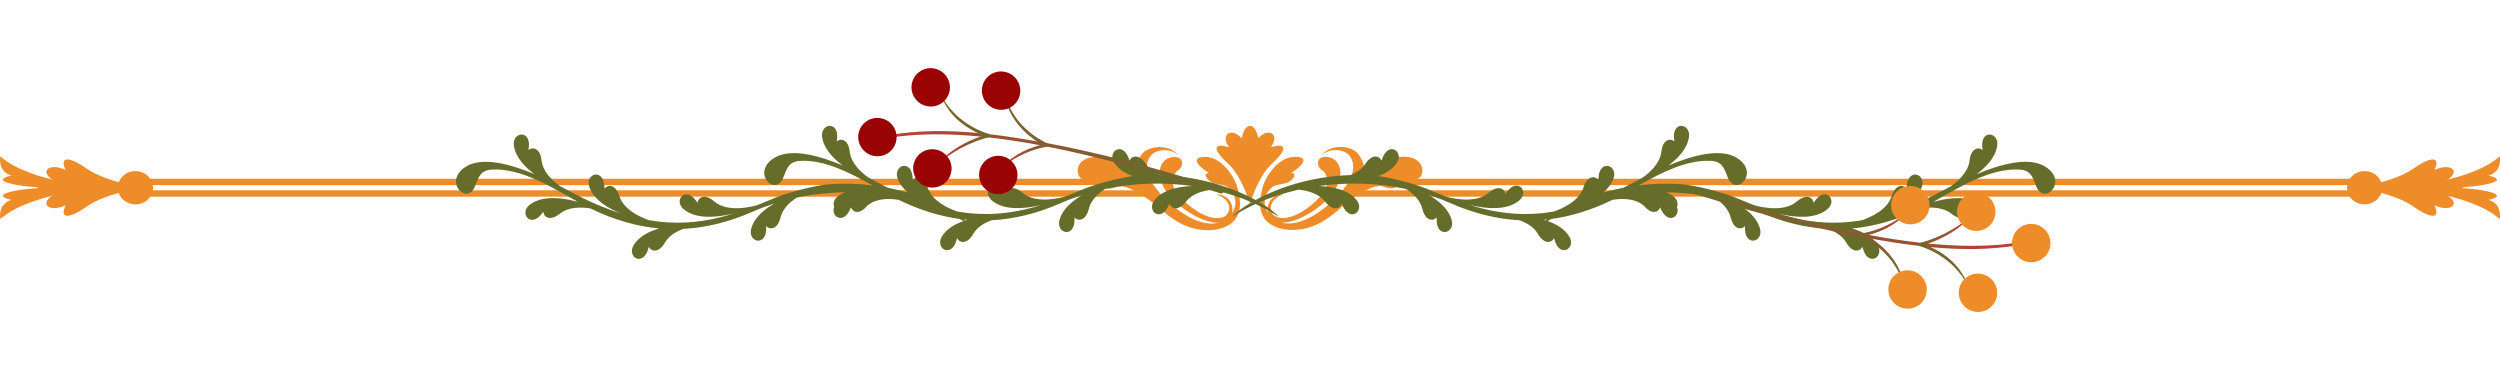
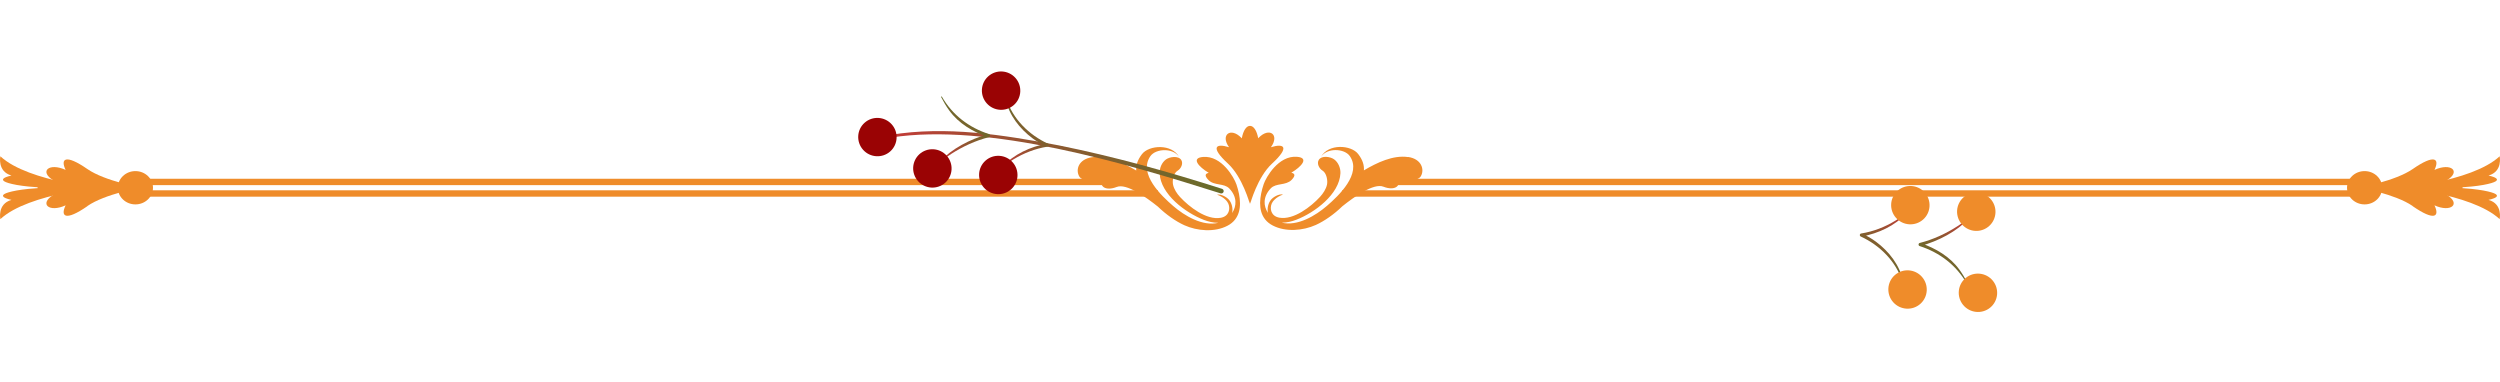
<svg xmlns="http://www.w3.org/2000/svg" width="576" height="88" viewBox="0 0 576 88" fill="none">
  <g clip-path="url(#clip0_4025_2649)">
    <path d="M261.475 41.185H34.451V42.654H261.475V41.185Z" fill="#EF8C2A" />
    <path d="M541.565 41.185H314.541V42.654H541.565V41.185Z" fill="#EF8C2A" />
    <path d="M266.774 43.845H34.451V45.314H266.774V43.845Z" fill="#EF8C2A" />
    <path d="M541.565 43.845H309.242V45.314H541.565V43.845Z" fill="#EF8C2A" />
    <path d="M284.858 42.453C284.358 40.953 281.482 35.804 277.184 36.16C274.308 36.392 276.215 38.464 278.497 39.825C277.731 39.979 277.402 40.428 278.45 41.495C279.763 42.825 281.998 42.16 283.217 43.412C285.093 45.361 284.921 47.51 283.874 49.087C284.124 48.02 283.796 46.783 283.17 46.041C282.67 45.422 281.31 44.634 280.404 44.85C282.123 45.469 282.826 46.474 283.014 46.938C283.499 48.098 283.202 49.845 281.232 50.185C277.95 50.758 273.948 47.634 271.885 45.392C271.15 44.603 270.509 43.613 270.275 42.577C270.056 41.618 270.353 39.902 271.322 39.33C272.088 38.881 272.682 37.691 272.166 36.871C271.51 35.819 269.509 36.113 268.649 36.732C267.664 37.443 267.133 38.758 267.18 39.933C267.399 44.773 273.12 49.01 277.371 50.665C278.309 51.02 279.544 51.361 280.716 51.33C277.105 52.227 272.901 49.706 270.306 47.464C267.633 45.144 262.209 40.056 265.038 35.989C266.289 34.18 270.353 34.026 271.682 36.191C270.009 33.067 264.726 33.392 263.1 35.526C262.037 36.917 261.709 38.123 261.787 39.283C258.786 37.505 255.05 35.727 251.611 36.221C248.485 36.685 247.766 39.098 248.657 40.644C249.345 41.835 252.158 41.835 254.003 41.649C253.284 42.825 254.659 44.108 257.301 43.072C259.521 42.191 264.038 45.407 266.773 47.603C268.665 49.428 270.853 50.974 272.854 51.886C275.839 53.232 279.825 53.556 282.78 52.026C285.734 50.51 286.015 47.495 285.468 44.696C285.327 43.938 285.109 43.196 284.874 42.484L284.858 42.453Z" fill="#EF8C2A" />
    <path d="M324.42 36.19C320.981 35.68 317.245 37.474 314.244 39.252C314.322 38.092 313.994 36.886 312.931 35.494C311.305 33.36 306.022 33.035 304.35 36.159C305.678 34.01 309.742 34.164 310.993 35.958C313.822 40.025 308.398 45.128 305.725 47.432C303.13 49.675 298.941 52.195 295.315 51.298C296.487 51.329 297.722 50.989 298.66 50.633C302.912 48.994 308.617 44.757 308.836 39.901C308.883 38.726 308.351 37.412 307.366 36.7C306.491 36.082 304.506 35.773 303.849 36.84C303.334 37.659 303.928 38.834 304.693 39.298C305.647 39.871 305.944 41.587 305.741 42.546C305.506 43.597 304.85 44.572 304.131 45.36C302.083 47.602 298.066 50.726 294.783 50.154C292.814 49.814 292.517 48.066 293.001 46.907C293.189 46.458 293.892 45.438 295.612 44.819C294.705 44.602 293.345 45.391 292.845 46.01C292.22 46.767 291.892 47.989 292.142 49.056C291.095 47.479 290.923 45.345 292.798 43.381C294.002 42.128 296.237 42.793 297.566 41.463C298.613 40.396 298.285 39.963 297.519 39.793C299.817 38.432 301.724 36.36 298.832 36.128C294.533 35.773 291.657 40.922 291.157 42.422C290.923 43.118 290.704 43.86 290.563 44.633C290 47.432 290.297 50.448 293.252 51.963C296.206 53.494 300.207 53.169 303.177 51.824C305.178 50.912 307.382 49.365 309.258 47.541C311.993 45.345 316.51 42.128 318.73 43.01C321.372 44.046 322.747 42.762 322.028 41.587C323.888 41.773 326.702 41.773 327.374 40.582C328.249 39.051 327.53 36.623 324.42 36.159V36.19Z" fill="#EF8C2A" />
    <path d="M292.83 33.902C294.893 31.025 292.455 29.201 289.97 31.768C289.938 31.799 289.923 31.829 289.892 31.86C289.563 30.082 288.844 29 288 29C287.156 29 286.437 30.082 286.109 31.876C286.078 31.845 286.062 31.814 286.031 31.783C283.561 29.216 281.107 31.041 283.17 33.917C280.122 32.974 278.747 33.855 282.951 37.721C286.281 40.798 287.953 46.953 287.953 46.953C287.953 46.953 287.985 46.675 288 46.211C288.031 46.675 288.047 46.953 288.047 46.953C288.047 46.953 289.72 40.798 293.049 37.721C297.254 33.855 295.878 32.974 292.83 33.917V33.902Z" fill="#EF8C2A" />
    <path d="M540.754 43.257C540.754 45.376 542.567 47.093 544.802 47.093C547.038 47.093 548.851 45.376 548.851 43.257C548.851 41.139 547.038 39.422 544.802 39.422C542.567 39.422 540.754 41.139 540.754 43.257Z" fill="#EF8C2A" />
    <path d="M573.36 40.443C576.674 39.499 575.924 36.004 575.924 36.004C569.421 42.082 551.133 43.535 551.133 43.535C551.133 43.535 565.873 43.752 572.156 42.608C578.456 41.448 573.344 40.443 573.344 40.443H573.36Z" fill="#EF8C2A" />
    <path d="M573.36 46.056C576.674 46.999 575.924 50.494 575.924 50.494C569.421 44.417 551.133 42.963 551.133 42.963C551.133 42.963 565.873 42.747 572.156 43.891C578.456 45.051 573.344 46.056 573.344 46.056H573.36Z" fill="#EF8C2A" />
    <path d="M555.87 47.494C560.981 51.035 562.138 49.876 560.903 47.309C564.701 49.04 567.093 46.984 563.732 44.896C563.685 44.865 563.638 44.85 563.607 44.819C565.967 44.556 567.39 43.937 567.39 43.226C567.39 42.515 565.967 41.912 563.607 41.633C563.638 41.602 563.685 41.587 563.732 41.556C567.109 39.468 564.717 37.412 560.903 39.144C562.138 36.577 560.981 35.417 555.87 38.958C551.806 41.757 543.662 43.164 543.662 43.164C543.662 43.164 544.022 43.18 544.631 43.211C544.022 43.226 543.662 43.257 543.662 43.257C543.662 43.257 551.806 44.664 555.87 47.463V47.494Z" fill="#EF8C2A" />
    <path d="M35.249 43.257C35.249 45.376 33.436 47.093 31.201 47.093C28.965 47.093 27.152 45.376 27.152 43.257C27.152 41.139 28.965 39.422 31.201 39.422C33.436 39.422 35.249 41.139 35.249 43.257Z" fill="#EF8C2A" />
    <path d="M2.642 40.443C-0.672 39.499 0.079 36.004 0.079 36.004C6.566 42.082 24.869 43.535 24.869 43.535C24.869 43.535 10.129 43.752 3.83 42.608C-2.469 41.448 2.642 40.443 2.642 40.443Z" fill="#EF8C2A" />
    <path d="M2.642 46.056C-0.672 46.999 0.079 50.494 0.079 50.494C6.566 44.417 24.869 42.963 24.869 42.963C24.869 42.963 10.129 42.747 3.83 43.891C-2.469 45.051 2.642 46.056 2.642 46.056Z" fill="#EF8C2A" />
    <path d="M20.149 47.494C15.038 51.035 13.881 49.876 15.116 47.309C11.318 49.04 8.926 46.984 12.302 44.896C12.349 44.865 12.381 44.85 12.428 44.819C10.067 44.556 8.645 43.937 8.645 43.226C8.645 42.515 10.067 41.912 12.428 41.633C12.381 41.602 12.349 41.587 12.302 41.556C8.926 39.468 11.318 37.412 15.116 39.144C13.881 36.577 15.038 35.417 20.149 38.958C24.213 41.757 32.357 43.164 32.357 43.164C32.357 43.164 31.997 43.18 31.388 43.211C31.997 43.226 32.357 43.257 32.357 43.257C32.357 43.257 24.213 44.664 20.149 47.463V47.494Z" fill="#EF8C2A" />
  </g>
-   <path d="M471.27 38.43C467.49 36.02 461.01 37.78 455.41 40.13C457.6 38.51 459.83 36.22 460.17 33.47C460.55 30.34 456.07 29.75 456.76 34.24C456.78 34.35 456.79 34.47 456.8 34.58C455.83 33.75 454.11 34.14 453.79 36.97C453.5 39.58 451.28 41.65 449.45 42.94C448.53 43.41 447.71 43.85 447.03 44.22C443.5 46.13 439.61 47.88 435.49 49.17C438.27 48.08 441.77 46.12 442.8 43.01C443.79 40.01 439.51 38.56 439.3 43.1C439.3 43.21 439.28 43.33 439.27 43.44C438.48 42.44 436.71 42.48 435.85 45.19C434.85 48.33 431.04 50.04 429.02 50.74C427.48 51 425.92 51.18 424.35 51.26C418.97 51.54 414.18 50.64 409.58 49.21C409.88 49.28 410.19 49.34 410.5 49.4C413.45 50.05 418.22 50.59 421.06 48.19C423.47 46.15 420.59 42.67 418.04 46.44C417.98 46.54 417.91 46.63 417.84 46.71C417.69 45.44 416.16 44.56 414.01 46.41C410.79 49.19 404.82 47.48 404.07 47.25C402.66 46.7 401.25 46.12 399.83 45.53C396.77 44.26 390.47 42.64 387.29 42.43C383.86 42.2 380.62 42.33 377.59 42.7C382.68 39.83 388.61 36.75 394.22 37.07C396.87 37.22 397.24 38.78 398.11 40.95C399.91 45.47 405.59 39.84 400.25 36.43C396.47 34.02 389.99 35.78 384.39 38.13C386.58 36.51 388.81 34.22 389.15 31.47C389.53 28.34 385.05 27.75 385.74 32.24C385.76 32.35 385.77 32.47 385.78 32.58C384.81 31.75 383.09 32.14 382.77 34.97C382.48 37.58 380.26 39.65 378.43 40.94C377.51 41.41 376.69 41.85 376.01 42.22C375.37 42.57 374.71 42.91 374.04 43.25C372.4 43.57 370.84 43.95 369.37 44.38C370.46 43.45 371.35 42.34 371.78 41.01C372.77 38.01 368.49 36.56 368.28 41.1C368.28 41.21 368.26 41.33 368.25 41.44C367.46 40.44 365.69 40.48 364.83 43.19C363.83 46.33 360.02 48.04 358 48.74C356.46 49 354.9 49.18 353.33 49.26C347.95 49.54 343.16 48.64 338.56 47.21C338.86 47.28 339.17 47.34 339.48 47.4C342.43 48.05 347.2 48.59 350.04 46.19C352.45 44.15 349.56 40.67 347.02 44.44C346.96 44.54 346.89 44.63 346.82 44.71C346.67 43.44 345.14 42.56 342.99 44.41C339.77 47.18 333.82 45.49 333.05 45.25C331.64 44.7 330.23 44.12 328.81 43.53C326.12 42.41 320.95 41.03 317.57 40.57C319.28 39.95 320.85 39.01 321.82 37.54C323.57 34.91 319.83 32.37 318.43 36.69C318.39 36.8 318.35 36.9 318.31 37.01C317.81 35.83 316.1 35.41 314.55 37.79C313.75 39.01 312.5 39.81 311.16 40.34C301.8 40.64 294.13 43.43 289.28 46.07C284.43 43.43 276.76 40.64 267.4 40.34C266.06 39.81 264.81 39.01 264.01 37.79C262.46 35.41 260.74 35.84 260.25 37.01C260.21 36.91 260.17 36.8 260.13 36.69C258.72 32.37 254.99 34.91 256.74 37.54C257.71 39 259.29 39.95 260.99 40.57C257.61 41.04 252.44 42.42 249.75 43.53C248.33 44.12 246.92 44.7 245.51 45.25C244.75 45.48 238.79 47.18 235.57 44.41C233.42 42.55 231.89 43.44 231.74 44.71C231.67 44.62 231.6 44.53 231.54 44.44C228.99 40.68 226.11 44.16 228.52 46.19C231.36 48.59 236.12 48.05 239.08 47.4C239.39 47.35 239.7 47.28 240 47.21C235.39 48.64 230.61 49.54 225.23 49.26C223.66 49.18 222.1 49 220.56 48.74C218.54 48.04 214.73 46.33 213.73 43.19C212.87 40.48 211.1 40.44 210.31 41.44C210.3 41.33 210.29 41.22 210.28 41.1C210.08 36.56 205.8 38.02 206.78 41.01C207.22 42.34 208.1 43.45 209.19 44.38C207.72 43.95 206.16 43.56 204.52 43.25C203.85 42.91 203.19 42.57 202.55 42.22C201.87 41.85 201.05 41.41 200.13 40.94C198.31 39.66 196.08 37.58 195.79 34.97C195.48 32.14 193.76 31.75 192.78 32.58C192.78 32.47 192.8 32.35 192.82 32.24C193.51 27.75 189.03 28.33 189.41 31.47C189.74 34.22 191.97 36.51 194.17 38.13C188.57 35.78 182.09 34.02 178.31 36.43C172.97 39.83 178.65 45.46 180.45 40.95C181.32 38.78 181.69 37.23 184.34 37.07C189.94 36.74 195.88 39.83 200.97 42.7C197.94 42.33 194.7 42.2 191.27 42.43C188.08 42.64 181.79 44.26 178.73 45.53C177.31 46.12 175.9 46.7 174.49 47.25C173.73 47.48 167.77 49.18 164.55 46.41C162.4 44.55 160.87 45.44 160.72 46.71C160.65 46.62 160.58 46.53 160.52 46.44C157.97 42.68 155.09 46.16 157.5 48.19C160.34 50.59 165.1 50.05 168.06 49.4C168.37 49.35 168.68 49.28 168.98 49.21C164.37 50.64 159.59 51.54 154.21 51.26C152.64 51.18 151.08 51 149.54 50.74C147.52 50.04 143.71 48.33 142.71 45.19C141.85 42.48 140.08 42.44 139.29 43.44C139.28 43.33 139.27 43.22 139.26 43.1C139.06 38.56 134.78 40.02 135.76 43.01C136.79 46.13 140.29 48.08 143.07 49.17C138.95 47.88 135.06 46.12 131.53 44.22C130.85 43.85 130.03 43.41 129.11 42.94C127.29 41.66 125.06 39.58 124.77 36.97C124.46 34.14 122.74 33.75 121.76 34.58C121.76 34.47 121.78 34.35 121.8 34.24C122.49 29.75 118.01 30.33 118.39 33.47C118.72 36.22 120.95 38.51 123.15 40.13C117.55 37.78 111.07 36.02 107.29 38.43C101.95 41.83 107.63 47.46 109.43 42.95C110.3 40.78 110.67 39.23 113.32 39.07C120.14 38.67 127.45 43.33 133.13 46.49C132.96 46.45 132.78 46.41 132.6 46.37C129.67 45.61 124.92 44.91 122.01 47.21C119.53 49.16 122.29 52.74 124.97 49.07C125.04 48.98 125.11 48.89 125.18 48.8C125.29 50.07 126.78 51.01 129 49.23C130.98 47.64 133.88 47.68 136.06 48.03C141.29 50.6 146.55 52.15 151.88 52.64C149.55 53.31 147.18 54.48 145.97 56.53C144.36 59.25 148.23 61.59 149.4 57.19C149.43 57.08 149.46 56.97 149.5 56.86C150.06 58.01 151.79 58.34 153.21 55.88C154.13 54.29 155.81 53.32 157.48 52.73C162.67 52.46 167.94 51.18 173.35 48.8C175.02 48.07 176.72 47.43 178.43 46.88C176.11 48.2 173.72 50.15 173.06 52.76C172.28 55.82 176.65 56.97 176.54 52.43C176.54 52.32 176.54 52.2 176.54 52.09C177.4 53.04 179.16 52.87 179.83 50.11C180.32 48.11 181.94 46.59 183.57 45.53C187.28 44.74 191.01 44.35 194.66 44.3C194.08 44.53 193.53 44.83 193.04 45.22C192.09 45.97 191.91 46.95 192.2 47.68C191.33 49.91 194.35 51.86 195.93 48.08C195.97 47.97 196.02 47.87 196.07 47.77C196.46 48.96 198.07 49.52 199.77 47.43C199.85 47.37 199.93 47.31 200.02 47.25C202 45.66 204.9 45.7 207.08 46.05C211.73 48.33 216.4 49.81 221.12 50.45C221.41 50.61 221.7 50.78 221.98 50.94C219.97 51.64 218.04 52.76 216.99 54.54C215.38 57.26 219.25 59.6 220.42 55.2C220.45 55.09 220.48 54.98 220.52 54.87C221.08 56.02 222.81 56.35 224.24 53.89C225.16 52.3 226.84 51.33 228.51 50.74C233.7 50.47 238.97 49.19 244.38 46.81C246.05 46.07 247.75 45.44 249.46 44.89C247.14 46.21 244.75 48.16 244.09 50.77C243.31 53.83 247.68 54.98 247.57 50.44C247.57 50.33 247.57 50.21 247.57 50.1C248.43 51.05 250.19 50.88 250.86 48.12C251.35 46.12 252.97 44.6 254.6 43.54C261.44 42.08 268.33 41.98 274.69 42.86C271.74 42.96 267.96 43.63 265.99 46.12C264.03 48.59 267.55 51.43 269.3 47.24C269.34 47.13 269.39 47.03 269.44 46.93C269.84 48.14 271.51 48.71 273.25 46.46C274.69 44.6 277.24 43.92 279.35 43.7C282.58 44.42 285.62 45.4 288.37 46.59C286.1 47.91 284.57 49.15 283.93 49.96C285.53 48.88 287.33 47.89 289.28 47C291.23 47.89 293.03 48.88 294.63 49.96C293.99 49.15 292.46 47.91 290.19 46.59C292.94 45.41 295.98 44.43 299.21 43.7C301.33 43.92 303.87 44.6 305.32 46.46C307.06 48.71 308.74 48.14 309.13 46.93C309.18 47.03 309.23 47.13 309.27 47.24C311.03 51.43 314.54 48.59 312.58 46.12C310.61 43.63 306.83 42.97 303.88 42.86C310.24 41.98 317.13 42.08 323.97 43.54C325.6 44.6 327.22 46.12 327.71 48.12C328.38 50.88 330.14 51.05 331 50.1C331 50.21 331 50.33 331 50.44C330.89 54.98 335.26 53.83 334.48 50.77C333.82 48.16 331.43 46.22 329.11 44.89C330.82 45.44 332.52 46.07 334.19 46.81C339.6 49.18 344.87 50.47 350.06 50.74C351.73 51.33 353.41 52.3 354.33 53.89C355.75 56.35 357.49 56.02 358.05 54.87C358.09 54.98 358.12 55.08 358.15 55.2C359.32 59.59 363.19 57.25 361.58 54.54C360.53 52.76 358.6 51.64 356.59 50.94C356.87 50.77 357.16 50.61 357.45 50.45C362.17 49.81 366.84 48.33 371.49 46.05C373.67 45.7 376.57 45.66 378.55 47.25C378.63 47.32 378.72 47.37 378.8 47.43C380.5 49.52 382.11 48.95 382.51 47.77C382.56 47.87 382.61 47.97 382.65 48.08C384.23 51.86 387.25 49.92 386.38 47.68C386.67 46.95 386.49 45.97 385.54 45.22C385.05 44.83 384.5 44.53 383.92 44.3C387.57 44.35 391.3 44.74 395.01 45.53C396.64 46.59 398.26 48.11 398.75 50.11C399.42 52.87 401.18 53.04 402.04 52.09C402.04 52.2 402.04 52.32 402.04 52.43C401.93 56.97 406.3 55.82 405.52 52.76C404.86 50.15 402.47 48.21 400.15 46.88C401.86 47.43 403.56 48.06 405.23 48.8C410.64 51.17 415.91 52.46 421.1 52.73C422.77 53.32 424.45 54.29 425.37 55.88C426.79 58.34 428.53 58.01 429.09 56.86C429.13 56.97 429.16 57.07 429.19 57.19C430.36 61.58 434.23 59.24 432.62 56.53C431.41 54.48 429.04 53.31 426.71 52.64C432.04 52.16 437.29 50.6 442.53 48.03C444.71 47.68 447.61 47.64 449.59 49.23C451.81 51.01 453.3 50.07 453.41 48.8C453.48 48.89 453.55 48.97 453.62 49.07C456.3 52.74 459.06 49.16 456.58 47.21C453.66 44.91 448.91 45.61 445.99 46.37C445.81 46.41 445.64 46.45 445.46 46.49C451.14 43.33 458.45 38.67 465.27 39.07C467.92 39.22 468.29 40.78 469.16 42.95C470.96 47.47 476.64 41.84 471.3 38.43H471.27ZM222.37 50.79C222.28 50.72 222.18 50.64 222.09 50.56C222.35 50.59 222.6 50.62 222.86 50.64C222.7 50.69 222.54 50.74 222.38 50.79H222.37ZM356.14 50.79C355.98 50.74 355.82 50.69 355.65 50.64C355.91 50.62 356.16 50.59 356.42 50.56C356.32 50.64 356.23 50.71 356.14 50.79Z" fill="#666D2A" />
  <g clip-path="url(#clip1_4025_2649)">
    <path d="M281.22 44.548C259.438 37.657 227.794 28.212 205.261 31.693C205.089 31.724 204.926 31.611 204.894 31.44C204.862 31.269 204.975 31.106 205.143 31.079C218.027 28.952 231.193 31.071 243.901 33.485C256.645 36.054 269.181 39.55 281.554 43.507C281.844 43.596 282.006 43.91 281.913 44.196C281.824 44.485 281.511 44.646 281.22 44.548Z" fill="url(#paint0_linear_4025_2649)" />
    <path d="M217.004 22.265C219.436 26.495 223.244 29.403 227.863 30.89C228.214 30.996 228.19 31.531 227.835 31.611C224.754 32.4 221.826 33.743 219.157 35.466C218.257 36.033 217.386 36.653 216.55 37.316C216.52 37.341 216.472 37.334 216.447 37.304C219.358 34.202 223.515 32.071 227.647 30.91L227.621 31.58C224.184 30.383 220.87 28.459 218.709 25.461C217.992 24.479 217.386 23.431 216.833 22.361C216.78 22.259 216.936 22.165 217.001 22.269L217.004 22.265Z" fill="url(#paint1_linear_4025_2649)" />
    <path d="M231.877 22.79C233.333 27.386 237.091 31.103 241.425 33.088C241.765 33.219 241.698 33.751 241.339 33.789C238.534 34.236 235.83 35.291 233.412 36.773C232.598 37.263 231.814 37.813 231.073 38.424C231.042 38.449 230.992 38.447 230.967 38.416C233.52 35.568 237.425 33.782 241.221 33.09L241.142 33.743C239.982 33.261 238.902 32.606 237.899 31.869C234.928 29.656 232.458 26.509 231.694 22.838C231.673 22.727 231.845 22.676 231.879 22.797L231.877 22.79Z" fill="url(#paint2_linear_4025_2649)" />
    <path d="M198.858 34.516C197.23 32.691 197.383 29.9 199.205 28.28C201.027 26.661 203.827 26.827 205.455 28.652C207.083 30.477 206.927 33.273 205.105 34.892C203.282 36.504 200.486 36.341 198.858 34.516Z" fill="#9A0304" />
    <path d="M218.985 37.327C218.16 35.026 215.626 33.822 213.325 34.637C211.024 35.452 209.827 37.978 210.651 40.279C211.476 42.581 214.01 43.785 216.311 42.969C218.612 42.154 219.809 39.628 218.985 37.327Z" fill="#9A0304" />
    <path d="M226.708 43.251C225.08 41.426 225.236 38.631 227.058 37.011C228.88 35.392 231.679 35.558 233.307 37.383C234.935 39.208 234.779 42.003 232.957 43.623C231.136 45.242 228.336 45.076 226.708 43.251Z" fill="#9A0304" />
-     <path d="M217.858 17.338C216.31 15.443 213.521 15.156 211.63 16.695C209.738 18.235 209.46 21.019 211.009 22.913C212.557 24.808 215.346 25.095 217.237 23.556C219.129 22.016 219.407 19.232 217.858 17.338Z" fill="#9A0304" />
    <path d="M227.353 23.817C225.724 21.992 225.881 19.197 227.702 17.578C229.524 15.958 232.324 16.124 233.952 17.95C235.58 19.775 235.424 22.57 233.602 24.189C231.78 25.809 228.981 25.643 227.353 23.817Z" fill="#9A0304" />
  </g>
  <g clip-path="url(#clip2_4025_2649)">
-     <path d="M388.933 43.036C410.715 49.928 442.358 59.373 464.892 55.892C465.063 55.861 465.226 55.974 465.258 56.145C465.29 56.316 465.178 56.479 465.009 56.506C452.126 58.633 438.96 56.514 426.252 54.1C413.507 51.531 400.972 48.035 388.598 44.078C388.308 43.989 388.146 43.675 388.239 43.389C388.328 43.1 388.641 42.939 388.933 43.036Z" fill="url(#paint3_linear_4025_2649)" />
    <path d="M453.148 65.32C450.716 61.09 446.908 58.182 442.289 56.695C441.938 56.589 441.962 56.054 442.317 55.974C445.398 55.185 448.326 53.842 450.996 52.119C451.896 51.552 452.767 50.932 453.603 50.269C453.633 50.244 453.68 50.251 453.705 50.281C450.795 53.383 446.638 55.514 442.505 56.675L442.531 56.005C445.968 57.202 449.282 59.126 451.443 62.124C452.16 63.106 452.767 64.154 453.319 65.224C453.372 65.326 453.217 65.42 453.151 65.316L453.148 65.32Z" fill="url(#paint4_linear_4025_2649)" />
    <path d="M438.275 64.796C436.819 60.199 433.061 56.482 428.727 54.497C428.387 54.366 428.455 53.834 428.813 53.796C431.619 53.349 434.323 52.294 436.74 50.812C437.554 50.322 438.338 49.772 439.08 49.161C439.11 49.136 439.16 49.138 439.185 49.169C436.632 52.017 432.727 53.803 428.931 54.495L429.01 53.842C430.17 54.324 431.25 54.978 432.253 55.716C435.224 57.929 437.694 61.076 438.459 64.747C438.479 64.859 438.308 64.909 438.274 64.788L438.275 64.796Z" fill="url(#paint5_linear_4025_2649)" />
-     <path d="M471.294 53.069C472.922 54.894 472.769 57.685 470.947 59.304C469.125 60.924 466.326 60.758 464.698 58.933C463.069 57.108 463.226 54.312 465.048 52.693C466.871 51.081 469.666 51.244 471.294 53.069Z" fill="#EF8C2A" />
    <path d="M451.168 50.258C451.992 52.559 454.526 53.764 456.828 52.948C459.129 52.133 460.326 49.606 459.501 47.306C458.676 45.005 456.142 43.8 453.841 44.615C451.54 45.431 450.343 47.957 451.168 50.258Z" fill="#EF8C2A" />
    <path d="M443.444 44.334C445.072 46.159 444.916 48.954 443.094 50.574C441.273 52.193 438.473 52.027 436.845 50.202C435.217 48.377 435.373 45.581 437.195 43.962C439.017 42.343 441.816 42.509 443.444 44.334Z" fill="#EF8C2A" />
    <path d="M452.294 70.247C453.843 72.142 456.631 72.429 458.523 70.889C460.414 69.35 460.692 66.566 459.144 64.672C457.595 62.777 454.807 62.49 452.915 64.029C451.024 65.569 450.746 68.353 452.294 70.247Z" fill="#EF8C2A" />
    <path d="M442.8 63.767C444.428 65.593 444.272 68.388 442.45 70.007C440.628 71.627 437.829 71.461 436.2 69.635C434.572 67.81 434.729 65.015 436.55 63.396C438.372 61.776 441.172 61.942 442.8 63.767Z" fill="#EF8C2A" />
  </g>
  <defs>
    <linearGradient id="paint0_linear_4025_2649" x1="253.042" y1="23.795" x2="233.878" y2="51.559" gradientUnits="userSpaceOnUse">
      <stop stop-color="#666D2A" />
      <stop offset="1" stop-color="#C53A38" />
    </linearGradient>
    <linearGradient id="paint1_linear_4025_2649" x1="222.842" y1="26.29" x2="215.628" y2="36.741" gradientUnits="userSpaceOnUse">
      <stop stop-color="#666D2A" />
      <stop offset="1" stop-color="#C53A38" />
    </linearGradient>
    <linearGradient id="paint2_linear_4025_2649" x1="237.649" y1="26.751" x2="230.038" y2="37.778" gradientUnits="userSpaceOnUse">
      <stop stop-color="#666D2A" />
      <stop offset="1" stop-color="#C53A38" />
    </linearGradient>
    <linearGradient id="paint3_linear_4025_2649" x1="417.11" y1="63.79" x2="436.274" y2="36.026" gradientUnits="userSpaceOnUse">
      <stop stop-color="#666D2A" />
      <stop offset="1" stop-color="#C53A38" />
    </linearGradient>
    <linearGradient id="paint4_linear_4025_2649" x1="447.31" y1="61.295" x2="454.525" y2="50.843" gradientUnits="userSpaceOnUse">
      <stop stop-color="#666D2A" />
      <stop offset="1" stop-color="#C53A38" />
    </linearGradient>
    <linearGradient id="paint5_linear_4025_2649" x1="432.503" y1="60.834" x2="440.115" y2="49.807" gradientUnits="userSpaceOnUse">
      <stop stop-color="#666D2A" />
      <stop offset="1" stop-color="#C53A38" />
    </linearGradient>
    <clipPath id="clip0_4025_2649">
      <rect width="576" height="24" fill="white" transform="translate(0 29)" />
    </clipPath>
    <clipPath id="clip1_4025_2649">
      <rect width="39.732" height="77.257" fill="white" transform="translate(196 32.699) rotate(-55.384)" />
    </clipPath>
    <clipPath id="clip2_4025_2649">
      <rect width="39.732" height="77.257" fill="white" transform="translate(474.152 54.886) rotate(124.616)" />
    </clipPath>
  </defs>
</svg>